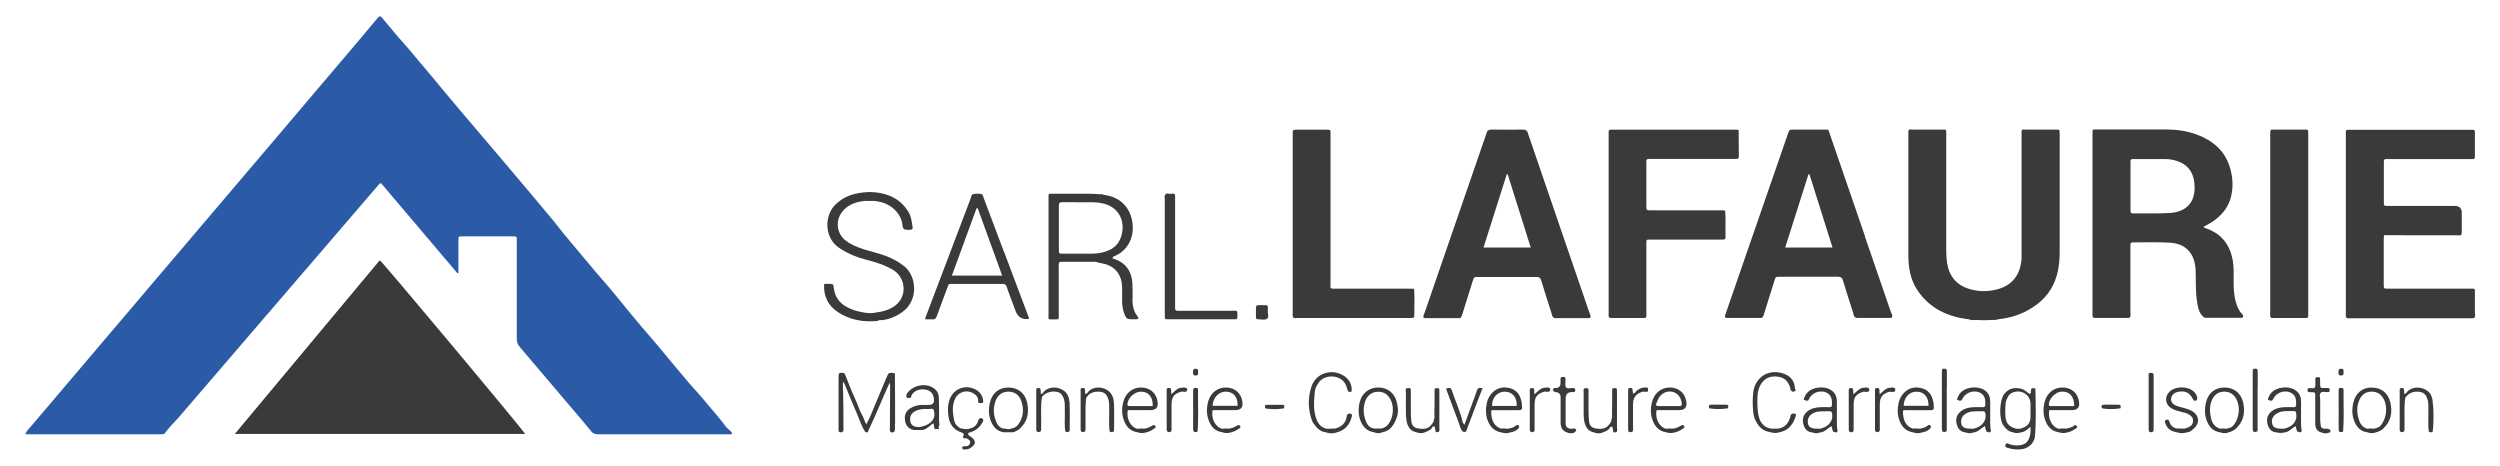
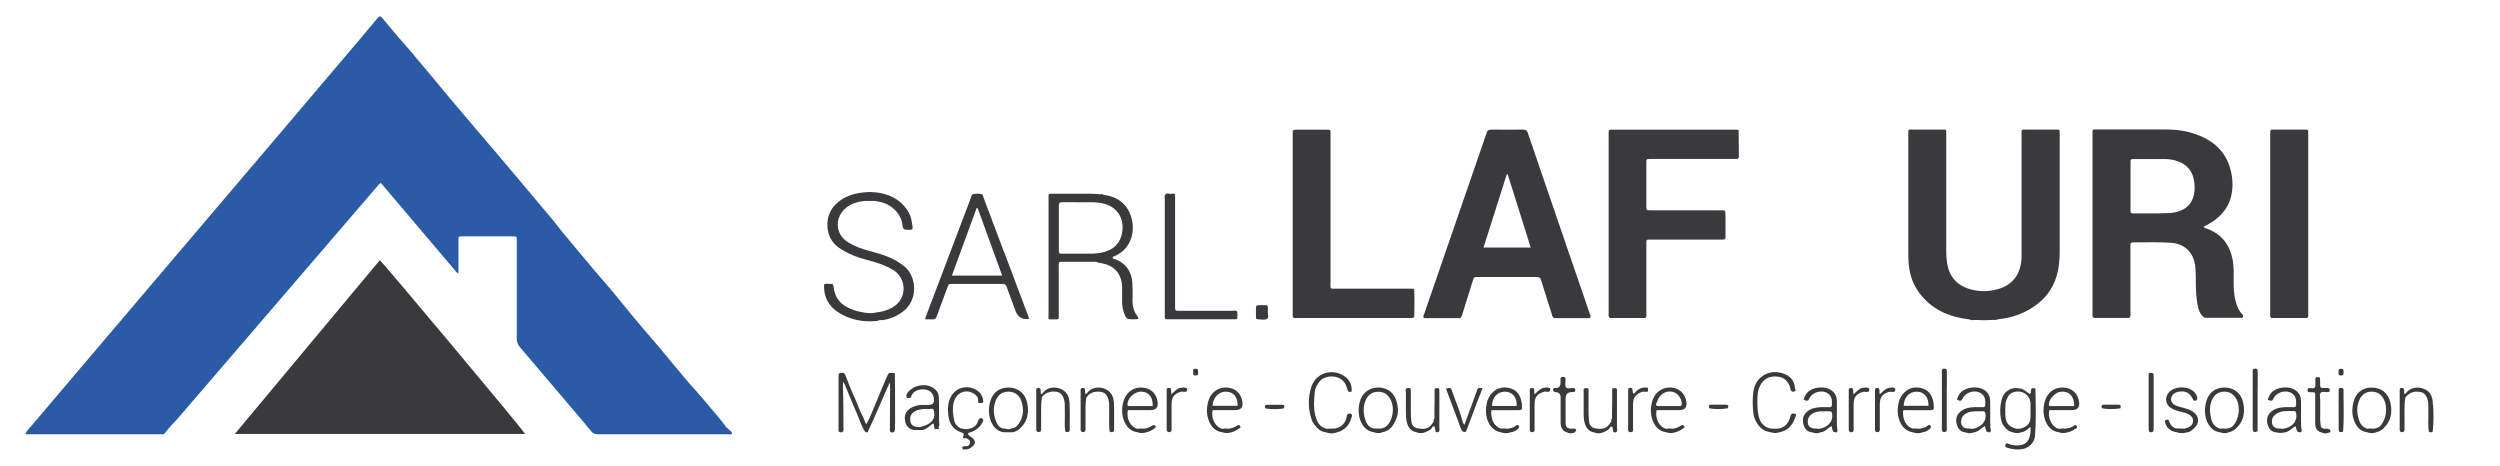
<svg xmlns="http://www.w3.org/2000/svg" id="Calque_3" viewBox="0 0 240 44.74">
  <defs>
    <style>.cls-1{fill:#3a3a3c;}.cls-2{fill:#2b5aa6;}</style>
  </defs>
  <path class="cls-2" d="m69.77,41.07c-.3-.41-.62-.82-.95-1.2-.74-.87-1.46-1.76-2.23-2.6-.67-.73-1.28-1.52-1.93-2.27-.64-.74-1.23-1.51-1.88-2.25-.74-.84-1.46-1.71-2.18-2.57-.86-1.03-1.68-2.09-2.57-3.1-1.25-1.42-2.43-2.9-3.66-4.34-.42-.48-.79-1-1.2-1.5-.75-.91-1.51-1.81-2.27-2.71-1.88-2.23-3.76-4.46-5.66-6.68-.88-1.02-1.74-2.06-2.61-3.09-.67-.8-1.32-1.62-2-2.4-.63-.72-1.21-1.48-1.86-2.19-.7-.77-1.35-1.59-2.02-2.38-.25-.3-.31-.29-.55,0-.62.74-1.23,1.48-1.86,2.22-1.28,1.51-2.56,3.02-3.84,4.52-1.3,1.53-2.6,3.07-3.9,4.6-7.87,9.26-15.75,18.51-23.61,27.78-.2.23-.44.44-.56.78h.38c4.18,0,8.36,0,12.54,0,.1,0,.19,0,.29,0,.08,0,.14-.04.19-.11.4-.56.91-1.03,1.36-1.55,6.34-7.37,12.67-14.74,19-22.11.1-.12.18-.27.38-.35,2.44,2.88,4.89,5.77,7.34,8.66.03-.01.07-.03.1-.04v-.47c0-.84,0-1.68,0-2.52,0-.54-.04-.51.49-.51,1.53,0,3.07,0,4.6,0,.57,0,.51-.03.51.53,0,3.1,0,6.2,0,9.3,0,.31.08.54.28.78,1.87,2.19,3.73,4.39,5.59,6.58.43.5.86,1.01,1.27,1.52.18.22.38.29.67.29,4.17,0,8.33,0,12.5,0,.12,0,.25.05.37-.06-.08-.27-.35-.37-.5-.57Z" />
  <path class="cls-1" d="m36.46,24.98c-4.62,5.54-9.25,11.08-13.92,16.68h27.88c-.45-.69-13.67-16.48-13.96-16.68Z" />
  <path class="cls-1" d="m214.61,28.91c-.15-.65-.19-1.3-.18-1.97,0-.66.03-1.32-.09-1.98-.27-1.42-1.02-2.45-2.4-2.98-.13-.05-.28-.07-.41-.2.35-.2.71-.37,1.03-.61.86-.62,1.45-1.42,1.66-2.47.18-.89.11-1.77-.15-2.63-.49-1.61-1.64-2.58-3.17-3.15-.95-.35-1.94-.49-2.94-.49-2.21,0-4.42,0-6.63,0-.14,0-.29-.02-.43.04,0,0,0,0,0,0,0,.1-.02.19-.02.29,0,5.77,0,11.55,0,17.32,0,.13-.03.26.05.38.06.07.14.06.22.06,1.03,0,2.07,0,3.1,0,.08,0,.16.02.22-.06.11-.16.05-.35.05-.52,0-2.03,0-4.06,0-6.1,0-.11,0-.23,0-.34,0-.16.06-.23.23-.23,1.19,0,2.39-.04,3.58.03,1.49.09,2.33,1,2.44,2.5.03.48.02.97.03,1.45,0,.65.04,1.29.15,1.93.09.48.2.95.62,1.27.04.02.08.06.13.06,1.19,0,2.38,0,3.57,0,0,0,.01-.03.02-.04.13-.16.01-.26-.09-.37-.32-.34-.47-.76-.58-1.2Zm-6.41-8.46c-1.14.07-2.29.02-3.43.04-.25,0-.24-.13-.24-.3,0-.77,0-1.55,0-2.32,0-.74,0-1.48,0-2.22,0-.38,0-.38.36-.38.98,0,1.97,0,2.95,0,.39,0,.77.06,1.14.18.99.32,1.55,1.02,1.67,2.04.22,1.8-.63,2.86-2.44,2.97Z" />
  <path class="cls-1" d="m197.71,12.49h0s0,0,0,0h0c-.08-.04-.15-.05-.23-.05,0,0,0,0,0,0-.04,0-.08,0-.12,0s-.08,0-.12,0c-.87,0-1.74,0-2.62,0-.62,0-.55-.08-.55.53,0,3.7,0,7.39,0,11.09,0,.24,0,.48,0,.73-.09,1.58-.89,2.61-2.35,2.99-.88.23-1.76.23-2.63-.03-1.26-.37-1.97-1.22-2.17-2.51-.06-.37-.08-.74-.08-1.11,0-2.73,0-5.46,0-8.18,0-1.02,0-2.03,0-3.05,0-.52.03-.46-.48-.46-.87,0-1.74,0-2.62,0-.6,0-.54-.09-.54.54,0,3.73,0,7.46,0,11.19,0,.32,0,.65.02.97.07.99.32,1.94.88,2.76,1.17,1.72,2.88,2.51,4.89,2.75.07.03.14.04.21.06.05,0,.1.02.15.02.03,0,.06,0,.08,0,.05,0,.1,0,.15-.01.06,0,.11,0,.17,0,.21.01.42.02.63.02.02,0,.03,0,.05,0,.29,0,.57-.01.86-.03.05,0,.1.01.15.01.15,0,.3-.03.44-.08,1.2-.12,2.31-.5,3.3-1.16.14-.09.28-.2.42-.3,1.05-.81,1.69-1.88,1.96-3.18.12-.59.17-1.18.17-1.78,0-3.77,0-7.54,0-11.31,0-.14-.01-.29-.02-.43Z" />
-   <path class="cls-1" d="m237.59,30.01c0-.6,0-1.19,0-1.79,0-.57.07-.51-.52-.51-2.61,0-5.22,0-7.83,0-.39,0-.4,0-.4-.4,0-1.48,0-2.96,0-4.45,0-.09.02-.19.04-.28,2.41,0,4.82,0,7.23.01.02,0,.03,0,.05,0,.05,0,.09-.01.13-.05,0,0,0,0,0,0,0,0,0,0,0,0,.01-.08.04-.16.04-.23,0-.63,0-1.26,0-1.89q0-.65-.67-.65c-2.13,0-4.26,0-6.39,0-.42,0-.42,0-.42-.42,0-.79,0-1.58,0-2.37,0-.48,0-.97,0-1.45,0-.17.04-.28.24-.26.11.01.23,0,.34,0,2.53,0,5.07,0,7.6,0,.11,0,.23,0,.34,0,.13,0,.22-.03.22-.18,0-.81,0-1.61,0-2.42,0-.14-.05-.21-.2-.21-.08,0-.16,0-.24,0-3.84,0-7.68,0-11.53,0-.44,0-.43-.02-.42.42,0,.03,0,.06,0,.1,0,5.68,0,11.36,0,17.04,0,.16-.04.32.05.47.13.11.28.06.42.06,3.82,0,7.65,0,11.47,0,.02,0,.04,0,.05,0,.12,0,.25.03.37-.05,0,0,0,0,0,0,0,0,0,0,0,0,.08-.15.04-.32.04-.47Z" />
-   <path class="cls-1" d="m179.05,22.71c-1.13-3.29-2.26-6.58-3.4-9.88-.15-.44-.06-.39-.53-.39-.97,0-1.94,0-2.91,0-.42,0-.42,0-.57.4-.02.06-.04.12-.06.18-1.99,5.74-3.97,11.48-5.96,17.22-.03.08-.04.15,0,.23.07.06.15.05.23.05,1.03,0,2.06,0,3.09,0,.09,0,.19.02.27-.06.09-.12.11-.26.16-.4.33-1.04.65-2.09.98-3.13.11-.35.12-.36.5-.36,1.87,0,3.74,0,5.6,0,.27,0,.39.08.47.34.31,1.03.64,2.06.97,3.08.05.16.05.35.2.47.06.07.14.06.22.06,1.03,0,2.06,0,3.09,0,.08,0,.16.01.23-.05.09-.19-.04-.34-.1-.5-.83-2.43-1.66-4.85-2.5-7.27Zm-7.67,1.05c.75-2.36,1.49-4.69,2.23-7.02.03,0,.07,0,.1,0,.73,2.33,1.47,4.66,2.21,7.02h-4.54Z" />
  <path class="cls-1" d="m146.69,12.79c-.1-.29-.24-.35-.52-.35-.98.01-1.97.02-2.95,0-.29,0-.46.07-.51.36-.01.06-.05.12-.07.18-1.96,5.68-3.92,11.36-5.88,17.05-.05.15-.16.28-.1.46.07.06.15.05.23.05,1.03,0,2.06,0,3.09,0,.09,0,.2.02.27-.06.09-.12.11-.26.16-.4.33-1.04.65-2.09.98-3.13.11-.35.12-.36.5-.36,1.87,0,3.73,0,5.6,0,.28,0,.39.08.47.34.31,1.03.64,2.06.97,3.08.05.16.05.35.2.47.06.07.15.06.22.06,1.03,0,2.06,0,3.09,0,.08,0,.16.01.23-.05.08-.13-.01-.25-.05-.37-1.98-5.78-3.97-11.55-5.94-17.33Zm-4.27,10.97c.75-2.36,1.49-4.7,2.23-7.03.03,0,.06,0,.09.01.73,2.33,1.47,4.66,2.21,7.02h-4.54Z" />
  <path class="cls-1" d="m165.63,20.25h0s0,0,0,0h0c-.1-.06-.21-.06-.32-.06-.07,0-.13,0-.2,0-2.21,0-4.42,0-6.63,0-.42,0-.43,0-.43-.41,0-1.19,0-2.39,0-3.58,0-.19,0-.39,0-.58,0-.35,0-.35.34-.36.1,0,.19,0,.29,0,2.55,0,5.1,0,7.65,0,.11,0,.23,0,.34,0,.18,0,.26-.05.26-.25-.01-.84-.02-1.68-.02-2.52h0s0,0,0,0h0s-.03,0-.05-.02c-.02,0-.05-.02-.07-.02-.03,0-.06,0-.09,0-.01,0-.02,0-.03,0-.04,0-.08,0-.12,0s-.08,0-.12,0c-3.84,0-7.67,0-11.51,0-.08,0-.16,0-.24,0-.2-.02-.26.08-.25.25,0,.08,0,.16,0,.24,0,5.69,0,11.38,0,17.07,0,.16-.04.32.05.47.04.02.09.05.13.05,1.09,0,2.18,0,3.27,0,.04,0,.09-.03.13-.05,0,0,0,0,0,0,0,0,0,0,0,0,.07-.15.05-.3.04-.46,0-.02,0-.04,0-.07,0-2.18,0-4.36,0-6.53,0-.45-.01-.42.42-.42,2.19,0,4.39,0,6.58,0,.11,0,.23,0,.34,0,.18.01.27-.05.26-.24-.02-.84.03-1.68-.03-2.51Z" />
  <path class="cls-1" d="m135.76,27.74h0s0,0,0,0c0,0,.01-.02.01-.02h-.01c-.18,0-.35-.01-.53-.01-2.27,0-4.55,0-6.82,0-.8,0-.68.09-.68-.65,0-4.71,0-9.42,0-14.13,0-.53.04-.47-.46-.48-.42,0-.84,0-1.26,0-.53,0-1.07,0-1.6,0-.22,0-.34.05-.31.29.01.08,0,.16,0,.24,0,5.68,0,11.36,0,17.03,0,.16-.04.32.05.47.11.1.25.05.37.05,3.61,0,7.22,0,10.83,0,.03,0,.06,0,.09,0,.1,0,.19.01.28-.06h0s0,0,0,0c.01-.02.03-.03.04-.05,0,0,.01-.02.01-.03,0-.22,0-.44.01-.67.01-.67.02-1.33-.03-2,0,0,0,0,0,0Z" />
  <path class="cls-1" d="m221.59,29.96c0-4.14,0-8.29,0-12.43,0-1.58,0-3.16,0-4.74,0-.34,0-.35-.34-.35-1.02,0-2.03,0-3.05,0-.08,0-.16,0-.23.05,0,0,0,0,0,0,0,.07-.01.14-.02.22s-.01.14-.01.22c0,5.69,0,11.38,0,17.07,0,.16-.05.32.06.47.02.05.07.06.12.06,1.1,0,2.19,0,3.29,0,.01,0,.02,0,.03,0,.03-.01.07-.03.1-.04,0,0,0,0,0,0,0,0,0,0,0,0h0s0,0,0,0h0c.08-.15.05-.3.05-.46,0-.02,0-.04,0-.07Z" />
  <path class="cls-1" d="m108.73,28.65c0-.48.01-.97-.02-1.45-.08-1.25-.73-2.06-1.9-2.39.01-.05.02-.11.03-.16-.03,0-.06.01-.08.02-.02,0-.03.02-.04.03,0-.01.02-.02.04-.03.02,0,.05-.02.08-.02,2.26-.83,2.3-3.5,1.23-4.85-.54-.67-1.29-.99-2.14-1.1-.08-.08-.18-.07-.29-.05-.32-.02-.64-.05-.96-.05-1.16,0-2.32,0-3.48,0-.62,0-.54-.07-.54.54,0,3.64,0,7.28,0,10.93,0,.68-.11.58.58.59.45,0,.4,0,.4-.43,0-1.5,0-3,0-4.5,0-.18-.03-.35.03-.53.09-.09.21-.07.32-.07,1.01,0,2.01,0,3.02,0,.13,0,.26-.01.37.07.29.07.6.1.88.2.89.31,1.42,1.07,1.46,2.08.02.47,0,.94,0,1.4,0,.42.06.84.21,1.23.18.48.27.54.77.54.11,0,.23,0,.34,0,.26-.01.31-.09.16-.28-.42-.51-.48-1.11-.49-1.73Zm-2.56-4.51c-.42.14-.85.2-1.28.21-.97,0-1.94,0-2.9,0-.33,0-.33,0-.34-.35,0-.71,0-1.42,0-2.13,0-.71,0-1.42,0-2.13,0-.25.08-.33.33-.33,1,.01,2,0,3,.01.29,0,.58.04.86.1,1.39.29,2.14,1.44,1.88,2.85-.17.89-.68,1.48-1.54,1.76Z" />
  <path class="cls-1" d="m86.77,25.54c-.4-.33-.85-.59-1.32-.8-.66-.3-1.37-.48-2.06-.67-.65-.18-1.29-.4-1.88-.75-.44-.26-.79-.61-.97-1.1-.31-.84-.01-1.74.74-2.32.5-.38,1.09-.54,1.71-.61.33,0,.66,0,.99,0,.22.04.45.07.66.13,1.1.3,1.93,1.23,2,2.24q.03.39.39.4c.11,0,.23,0,.34,0,.19.01.27-.08.24-.26-.08-.49-.12-.98-.38-1.42-.46-.78-1.11-1.33-1.96-1.64-1.03-.37-2.08-.38-3.15-.14-.74.17-1.38.51-1.93,1.05-1.06,1.03-1.08,3.16.34,4.13.45.31.94.56,1.45.77.62.25,1.26.4,1.89.58.65.19,1.28.43,1.87.78,1.3.8,1.42,2.79-.11,3.63-.46.25-.95.39-1.47.45-.43.1-.85.09-1.28,0-.59-.09-1.15-.26-1.68-.57-.67-.39-1.05-.98-1.15-1.74-.06-.43-.06-.43-.47-.43-.16,0-.32-.04-.47.05,0,0,0,0,0,0-.05,1.14.38,2.04,1.34,2.67,1.16.76,2.44.97,3.79.84.15-.11.32-.08.49-.08.72-.1,1.36-.38,1.94-.81,1.47-1.08,1.39-3.35.11-4.39Z" />
  <path class="cls-1" d="m96.37,24.15c-.65-1.72-1.29-3.44-1.94-5.15-.05-.13-.05-.32-.2-.36-.26-.07-.55-.06-.81,0-.18.03-.18.25-.23.39-1.41,3.72-2.82,7.44-4.23,11.15-.06.15-.14.29-.13.48.21,0,.42-.02.63,0,.27.03.39-.08.48-.33.36-1,.74-1.99,1.11-2.99.1-.11.24-.08.36-.08,1.59,0,3.18,0,4.77,0,.11,0,.23-.02.32.06.14.11.16.28.21.42.27.71.53,1.42.79,2.13q.32.86,1.27.75c.02-.15-.06-.28-.11-.41-.76-2.02-1.52-4.04-2.28-6.06Zm-4.99,2.31c.79-2.17,1.58-4.32,2.37-6.47.04,0,.08,0,.11,0,.78,2.14,1.56,4.29,2.35,6.47h-4.83Z" />
  <path class="cls-1" d="m118.35,29.84c-1.65,0-3.29,0-4.94,0-.11,0-.23,0-.34,0-.18,0-.27-.07-.26-.26,0-.11,0-.23,0-.34,0-3.36,0-6.71,0-10.07,0-.13,0-.26,0-.39-.02-.27-.24-.19-.37-.17-.21.03-.5-.17-.62.16-.04.12,0,.26,0,.39,0,1.82,0,3.65,0,5.47s0,3.65,0,5.47c0,.1,0,.19,0,.29-.01.18.04.28.24.26.1,0,.19,0,.29,0,1.97,0,3.94,0,5.91,0,.11,0,.23,0,.34,0,.07,0,.13-.01.17-.07.03-.05.03-.62,0-.67-.11-.13-.27-.08-.41-.08Z" />
  <path class="cls-1" d="m121.71,29.88c.01-.13,0-.26,0-.39,0-.11-.03-.2-.16-.19-.32.02-.64-.07-.95.05,0,0,0,0,0,0-.03.18-.03.35-.03.53,0,.18,0,.35,0,.53,0,.12,0,.24.17.24.3,0,.66.11.9-.05.2-.13.05-.48.07-.73Z" />
  <path class="cls-1" d="m85.93,40.66c0-1.61,0-3.22-.02-4.83h0s0,0,0,0h0c-.45-.06-.56-.08-.68.14-.04.07-.08.17-.14.3-.49,1.17-.98,2.34-1.47,3.52-.13.31-.27.62-.46.94-.17-.3-.24-.61-.39-.87-.28-.49-.42-1.03-.66-1.53-.37-.78-.67-1.6-.99-2.4-.04-.09-.09-.11-.17-.13-.38-.05-.45,0-.45.39,0,1.64,0,3.28,0,4.93,0,.11-.02.23.04.33.02,0,.03.02.05.02.1.05.2.05.29-.01.01,0,.02-.01.03-.02.11-.14.06-.31.06-.47,0-1.29,0-2.57-.05-3.86,0-.13,0-.27,0-.45.08.09.12.12.14.16.4.95.77,1.91,1.19,2.85.26.59.43,1.23.8,1.77.02.01.03.02.05.03.07.04.13.06.18.03.04-.02.06-.07.08-.16.73-1.51,1.34-3.08,2.05-4.61.04.16.05.31.04.46,0,1.26-.01,2.52-.02,3.78,0,.16-.04.32.04.48.02,0,.03.02.05.03.09.05.19.05.28,0,.02,0,.03-.02.05-.03.1-.21.07-.44.06-.66,0-.03,0-.06,0-.09Z" />
  <path class="cls-1" d="m195.38,37.29c-.38-.05-.37-.05-.42.28-.01.09.03.2-.12.25-.28-.19-.51-.45-.89-.52-.65-.13-1.15.02-1.54.52-.47.6-.54,2.4-.07,3.04.23.32.5.59.91.64.26.11.51.1.77,0,.36-.02.59-.28.91-.52,0,.19,0,.31,0,.44,0,.11-.02.22-.04.33-.13.68-.5.99-1.2,1.01-.31,0-.6-.03-.88-.16-.13-.06-.24-.08-.29.11-.05.18.03.23.17.27.48.16.98.22,1.48.13.64-.12,1.14-.64,1.19-1.24.12-1.52.07-3.05.04-4.58,0,0,0,0,0,0Zm-1.32,3.83s-.09.03-.14.04c-.12,0-.25,0-.37,0,.09.04.19.05.28.03-.09.02-.19.01-.28-.03-.74-.22-1-.55-1.04-1.31-.02-.36,0-.71.02-1.06.01-.3.15-.54.28-.78.2-.36.83-.52,1.29-.37.52.17.82.59.83,1.16,0,.39,0,.77,0,1.16,0,.63-.25.97-.87,1.16Z" />
  <path class="cls-1" d="m129.67,39.72s-.05-.03-.08-.03c-.03,0-.05.01-.08.03-.18,0-.21.14-.23.25,0,.02,0,.03,0,.05-.12.64-.52.98-1.12,1.12-.27,0-.54.01-.8.02-.5-.11-.79-.42-.97-.89-.34-.87-.25-1.77-.17-2.66.03-.37.23-.69.46-.99.56-.7,2.23-.72,2.59.53.04.14.09.27.14.41.03.02.06.03.09.05.09.03.18.03.26-.05h0s0,0,0,0c.04-.63-.21-1.1-.67-1.43-.07-.05-.14-.09-.21-.13-1.16-.63-2.57-.13-2.98,1.11-.36,1.09-.34,2.22.07,3.31.02.06.05.12.09.17.31.46.66.86,1.26.92.04.01.08.03.12.04.12.03.25.05.37.05.02,0,.04,0,.06,0,.02,0,.04,0,.06,0,.12-.01.25-.04.37-.08.81-.2,1.27-.73,1.47-1.52.03-.11.07-.22-.09-.26Z" />
  <path class="cls-1" d="m191.06,38.54c0-.39-.12-.73-.42-.99-.64-.55-1.93-.45-2.47.2-.14.16-.21.36-.29.55-.03.07.05.1.12.12.1.07.21.07.32,0,.02-.04.05-.08.07-.12.3-.66,1.19-.93,1.79-.54.4.26.42.65.41,1.07,0,.18-.05.26-.25.26-.29-.01-.58-.01-.87,0-.46.02-.9.12-1.26.42-.41.34-.49.78-.35,1.27.12.41.38.7.84.73.26.11.52.11.77,0,.44-.03.7-.41,1.09-.61.02.11.03.19.05.26.03.09.06.18.1.27.15.04.33.2.42-.08-.06-.27-.07-.54-.07-.82,0-.66,0-1.32,0-1.98Zm-1.69,2.62s0,0,0,0c-.16,0-.32-.01-.48-.02.12.06.24.08.36.05-.12.02-.24.01-.36-.05-.29-.04-.54-.14-.6-.45-.07-.35.01-.67.31-.9.24-.19.51-.27.8-.29.32-.03.64,0,.96-.02.16,0,.21.06.24.22.14.81-.48,1.35-1.23,1.47Z" />
  <path class="cls-1" d="m176.34,38.54c0-.39-.12-.73-.42-.99-.64-.55-1.93-.45-2.47.2-.14.16-.21.36-.29.55-.03.07.05.1.12.12.1.07.21.07.32,0,.02-.04.05-.08.07-.12.3-.66,1.19-.93,1.79-.54.39.26.42.65.41,1.07,0,.18-.05.26-.25.26-.29-.01-.58-.01-.87,0-.46.02-.9.12-1.26.42-.41.34-.49.78-.35,1.27.12.41.38.7.84.73.26.11.52.11.77,0,.44-.03.7-.41,1.07-.6.09.18.06.38.17.52.15.04.33.2.42-.08-.06-.27-.07-.54-.07-.82,0-.66,0-1.32,0-1.98Zm-1.69,2.62s0,0,0,0c-.16,0-.32-.01-.48-.02.12.06.24.08.36.05-.12.02-.24.01-.36-.05-.29-.04-.54-.15-.6-.45-.07-.35.01-.67.31-.9.24-.19.51-.27.8-.29.32-.03.64,0,.96-.02.16,0,.21.06.24.22.14.81-.48,1.35-1.23,1.47Z" />
  <path class="cls-1" d="m220.9,38.54c0-.39-.12-.73-.42-.99-.64-.55-1.93-.45-2.47.2-.14.16-.21.36-.29.55-.03.07.05.1.12.12.1.07.21.07.32,0,.02-.04.05-.08.07-.12.3-.66,1.19-.93,1.79-.54.4.26.42.65.41,1.07,0,.18-.05.26-.25.26-.29-.01-.58-.01-.87,0-.46.02-.9.12-1.26.42-.41.34-.49.78-.35,1.27.12.41.38.7.84.73.26,0,.52,0,.77,0,.44-.03.69-.41,1.06-.59.1.18.06.37.18.51.15.03.33.19.42-.08-.06-.27-.07-.54-.07-.82,0-.66,0-1.32,0-1.98Zm-1.69,2.62s0,0,0,0c-.16,0-.32-.01-.48-.02.12.06.24.08.36.05-.12.02-.24.01-.36-.05-.29-.04-.53-.15-.6-.46-.09-.36.03-.67.32-.9.26-.21.57-.29.9-.31.27-.02.55,0,.82-.01.22-.01.25.09.27.29.11.78-.47,1.28-1.23,1.41Z" />
  <path class="cls-1" d="m172.22,39.72s-.05-.03-.08-.03c-.03,0-.05,0-.08.03-.14.03-.15.13-.18.24,0,.02,0,.03-.01.05-.17.62-.52,1.06-1.2,1.14-.2,0-.4,0-.6,0-.53-.06-.92-.37-1.12-.83-.03-.06-.05-.13-.07-.2-.2-.68-.18-1.37-.16-2.06.02-.46.12-.89.4-1.28.4-.57.97-.71,1.62-.61.59.09.93.47,1.11,1.01.04.12,0,.26.13.35.03.03.06.05.09.06.09.04.18,0,.27-.05.01-.01.02-.03.03-.04.03-.08-.04-.15-.06-.22,0-.01,0-.02,0-.04-.05-.79-.54-1.22-1.24-1.42-1.34-.39-2.57.42-2.75,1.8-.09.67-.07,1.35,0,2.02.03.27.11.54.24.78.29.57.71.98,1.38,1.06.04.01.08.03.12.04.16.04.32.05.47.04.12-.01.24-.04.36-.08.62-.13,1.01-.49,1.27-.98.09-.16.16-.34.22-.52.04-.11.08-.27-.13-.28Z" />
  <path class="cls-1" d="m90.19,40.84c-.06-.38-.04-.77-.04-1.16,0-.5,0-1-.02-1.5,0-.4-.19-.71-.52-.93-.78-.53-2.01-.26-2.53.52-.11.16-.1.29,0,.43.1,0,.21,0,.31,0,.1-.05.08-.17.12-.25.24-.46.81-.67,1.43-.53.45.11.69.42.72.96q.03.49-.49.49c-.23,0-.45,0-.68,0-.37.02-.73.1-1.06.3-.45.27-.63.68-.55,1.19.07.49.34.82.84.92.28,0,.56,0,.84,0,.42-.08.69-.41,1.02-.64.15.18.02.41.18.55.13-.02.25-.02.38.01.02-.07,0-.13-.07-.17,0,0,0,0,0,0,.08-.05.09-.12.08-.21Zm-.64-.53c-.26.36-.63.54-1.05.64-.2.09-.4.03-.6.02-.31-.08-.48-.26-.52-.6-.04-.36.07-.63.36-.83.26-.18.56-.24.87-.27.14-.01.29-.02.43,0,.21.03.52-.14.6.11.09.29.11.64-.1.93Z" />
  <path class="cls-1" d="m94.28,40.17c-.16-.08-.33.02-.38.22-.11.42-.39.67-.81.75-.24.11-.48.04-.72.01-.19,0-.31-.13-.45-.24-.29-.24-.33-.57-.38-.9-.1-.58-.11-1.16.14-1.71.31-.68,1.11-.93,1.75-.55.27.16.5.38.47.73-.02.29.18.2.32.21.21,0,.17-.15.16-.27-.06-.45-.3-.77-.68-1-.94-.54-2.09-.16-2.5.84-.23.55-.23,1.13-.15,1.71.11.74.48,1.28,1.21,1.53.17.06.37.13.2.39-.04.05-.02.16.09.19.13-.02.25-.04.35.07.19.08.29.23.21.42-.06.16-.18.3-.39.26-.06,0-.13,0-.19.02-.25.04-.17.17-.08.3.14,0,.28-.01.42-.02.07-.03.16-.04.22-.08.66-.39.67-.77.01-1.19-.08-.05-.17-.12-.16-.22.01-.12.14-.11.22-.14.52-.17.92-.49,1.17-.97.06-.11.12-.29-.06-.37Z" />
  <path class="cls-1" d="m160.4,37.2c-.84-.04-1.55.47-1.79,1.33-.18.65-.18,1.31.09,1.94.23.54.61.93,1.23,1.02.31.12.63.1.94,0,.25-.07.47-.18.68-.34.09-.07.21-.09.14-.22-.06-.14-.17-.16-.31-.07-.22.13-.44.24-.7.28-.23.03-.47-.04-.7.03-.68-.13-1.13-1.02-.94-1.8.72,0,1.44,0,2.17,0q.8,0,.68-.8c-.11-.81-.69-1.33-1.51-1.37Zm.82,1.78c-.34,0-.68,0-1.01,0-.32,0-.64,0-.97,0-.25,0-.31-.07-.22-.28.1-.22.17-.45.32-.64.34-.42.84-.58,1.34-.41.42.14.73.59.77,1.08.01.19-.04.26-.23.26Z" />
  <path class="cls-1" d="m185.57,38.45c-.18-.79-.71-1.2-1.5-1.25-1.01-.06-1.64.75-1.8,1.46-.13.58-.13,1.16.08,1.72.23.6.64,1.02,1.31,1.13.29.11.58.1.87,0,.29-.04.54-.15.75-.36.1-.09.12-.2.04-.3-.07-.09-.18-.06-.25,0-.21.19-.48.25-.74.3-.23.03-.46-.06-.7,0-.67-.24-.97-.81-.94-1.73.15-.08.31-.04.47-.04.65,0,1.29,0,1.94,0,.58,0,.58,0,.53-.59,0-.11-.03-.22-.06-.33Zm-2.82.51c.03-.82.55-1.37,1.26-1.36.71.01,1.14.52,1.13,1.36h-2.39Z" />
  <path class="cls-1" d="m146.04,38.45c-.18-.79-.71-1.2-1.5-1.25-1.01-.06-1.64.75-1.8,1.46-.13.58-.13,1.16.08,1.72.23.6.64,1.02,1.31,1.13.29.11.58.1.87,0,.29-.04.54-.15.75-.36.1-.09.12-.2.04-.3-.07-.09-.18-.06-.25,0-.21.19-.48.25-.74.3-.23.03-.46-.06-.7,0-.67-.24-.97-.81-.94-1.74.15-.06.31-.03.47-.03.65,0,1.29,0,1.94,0,.58,0,.58,0,.53-.59,0-.11-.03-.22-.06-.33Zm-.44.52h-2.36c-.03-.77.5-1.37,1.22-1.37.73,0,1.19.55,1.14,1.37Z" />
  <path class="cls-1" d="m198.09,37.2c-.84-.04-1.55.47-1.79,1.33-.18.65-.18,1.31.09,1.94.23.54.61.93,1.23,1.02.31.12.63.1.94,0,.28-.05.49-.23.73-.35.12-.06.13-.13.09-.21-.06-.11-.17-.18-.27-.08-.2.21-.48.21-.73.29-.23.03-.47-.04-.7.03-.67-.13-1.13-1.01-.94-1.8.72,0,1.44,0,2.17,0q.8,0,.68-.8c-.11-.81-.69-1.33-1.5-1.37Zm-1.27,1.78c-.1,0-.13-.06-.13-.16.02-.55.63-1.18,1.18-1.22.79-.06,1.27.46,1.25,1.38-.77,0-1.54,0-2.3,0Z" />
  <path class="cls-1" d="m227.66,37.2c-.88.01-1.52.53-1.74,1.45-.14.6-.14,1.22.1,1.8.23.56.6.97,1.24,1.05.29.11.57.11.86,0,.24-.07.46-.17.65-.34.77-.7.93-1.57.7-2.53-.22-.93-.89-1.43-1.81-1.42Zm.86,3.68c-.17.18-.38.21-.6.27,0,0,0,0,0,0-.2.03-.4-.07-.6.02.12,0,.25.03.38.03-.12,0-.25-.03-.38-.03-.41-.09-.67-.36-.81-.73-.27-.7-.31-1.41.02-2.11.23-.48.61-.73,1.15-.73.54,0,.92.25,1.16.72.41.78.26,1.92-.33,2.57Z" />
  <path class="cls-1" d="m213.56,37.2c-.93,0-1.59.53-1.8,1.49-.13.61-.12,1.22.13,1.8.23.53.6.93,1.23,1.01.29.11.57.12.86,0,.24-.07.46-.17.65-.34.75-.67.91-1.51.73-2.44-.18-.95-.87-1.51-1.79-1.52Zm.81,3.68c-.17.18-.38.21-.6.27,0,0,0,0,0,0-.2.03-.4-.07-.6.02.13,0,.26.03.39.03-.13,0-.26-.03-.39-.03-.5-.15-.78-.48-.9-.99-.15-.63-.18-1.24.1-1.83.23-.47.59-.74,1.13-.75.56-.01.95.25,1.2.73.41.78.25,1.92-.34,2.56Z" />
  <path class="cls-1" d="m132.26,37.2c-.85.02-1.52.56-1.73,1.41-.15.61-.14,1.23.09,1.81.23.57.64.99,1.3,1.08.26.11.52.11.79,0,.81-.15,1.15-.78,1.39-1.46.17-.48.11-.99-.02-1.48-.23-.87-.92-1.38-1.81-1.36Zm.84,3.7c-.15.14-.32.2-.5.24-.19,0-.39,0-.58,0,.1.04.19.07.29.07-.1,0-.19-.02-.29-.07-.51-.01-.77-.35-.92-.76-.2-.55-.25-1.13-.09-1.7.21-.76.76-1.15,1.5-1.06.32.04.58.18.78.43.64.77.54,2.18-.19,2.87Z" />
  <path class="cls-1" d="m96.82,37.2c-.92,0-1.59.53-1.8,1.49-.13.61-.12,1.22.13,1.8.23.53.6.93,1.23,1.01.29,0,.57,0,.86,0,.24-.07.46-.17.65-.34.75-.67.91-1.51.73-2.44-.18-.95-.87-1.51-1.79-1.52Zm.88,3.61c-.17.22-.4.3-.66.34-.17.08-.34.07-.5,0-.46.04-.73-.27-.88-.61-.28-.63-.34-1.31-.11-1.98.21-.63.65-.96,1.25-.96.6,0,1.06.31,1.26.94.26.81.19,1.58-.36,2.27Z" />
  <path class="cls-1" d="m210.49,39.49c-.26-.16-.55-.25-.85-.33-.23-.06-.47-.12-.69-.2-.38-.14-.56-.41-.52-.72.04-.3.3-.55.65-.62.73-.15,1.14.07,1.49.79.03.02.05.04.08.05.08.03.16.01.24-.04,0,0,0,0,0,0,0,0,0,0,0,0,.11-.26,0-.47-.14-.66-.02-.03-.04-.05-.06-.08-.54-.64-1.88-.65-2.45-.04-.47.5-.37,1.21.22,1.56.31.18.65.27,1,.35.22.05.44.11.64.22.25.14.45.33.43.64-.01.3-.18.51-.46.62-.12.05-.24.08-.36.12-.2,0-.4-.01-.6-.02h0s0,0,0,0c-.04,0-.09,0-.13,0-.04,0-.09,0-.14-.02-.29-.11-.48-.3-.56-.59-.05-.18-.16-.29-.34-.21-.19.08-.09.23-.05.36.18.51.56.75,1.07.82.04.01.08.03.12.04.16.04.32.06.48.05.12,0,.24-.03.36-.08.04,0,.08,0,.11,0,.22-.04.38-.18.54-.33.03-.02.05-.05.08-.07.55-.5.47-1.21-.16-1.6Z" />
  <path class="cls-1" d="m138.18,41.15c0-1.18,0-2.35,0-3.53,0-.39,0-.39-.46-.33,0,0,0,0,0,0,0,.84,0,1.69-.02,2.53,0,.15.06.32-.07.46h-.03s.02.03.03.03c.03.04.04.08.01.13-.37.63-.66.82-1.51.69-.39-.06-.59-.29-.64-.69-.04-.3-.05-.61-.05-.91,0-.6,0-1.19,0-1.79,0-.49,0-.49-.25-.49-.38,0-.21.3-.22.46-.02.68,0,1.35,0,2.03,0,.28.03.55.09.81.13.51.4.86.94.95.15.07.3.09.46.08.1,0,.2-.03.31-.07.26-.11.54-.19.7-.44.02-.04.04-.08.06-.12.07,0,.13,0,.2,0,.03.16.06.32.09.49.03.02.05.03.08.04.08.03.16.01.24-.04,0,0,0,0,0,0,0,0,0,0,0,0,.04-.06.05-.14.05-.21,0,0,0,0,0,0,0-.02,0-.05,0-.07Z" />
  <path class="cls-1" d="m155.23,41.15c0-1.18,0-2.35,0-3.53,0-.39,0-.39-.46-.33,0,0,0,0,0,0,0,.84,0,1.69-.02,2.53,0,.15.06.32-.07.46h-.03s.02.03.03.03c.03.04.04.08.01.13-.37.62-.66.82-1.5.69-.4-.06-.6-.28-.64-.69-.03-.3-.05-.61-.05-.91,0-.63,0-1.25,0-1.88,0-.18.08-.4-.25-.39-.31,0-.22.22-.22.37,0,.69,0,1.38,0,2.08,0,.29.02.58.09.86.13.5.4.86.94.95.15.07.3.09.46.08.1,0,.2-.03.31-.07.26-.11.54-.19.7-.44.02-.04.04-.08.06-.12.07,0,.13,0,.2,0,.03.16.06.32.09.49.03.02.05.03.08.04.08.03.16.01.24-.04,0,0,0,0,0,0,0,0,0,0,0,0,.04-.06.05-.14.05-.21,0,0,0,0,0,0,0-.02,0-.05,0-.07Z" />
  <path class="cls-1" d="m233.56,38.9c0-.12-.02-.24-.02-.36-.03-.35-.16-.75-.48-1-.6-.46-1.52-.45-1.99.09-.07.08-.11.21-.26.18,0-.14-.01-.29-.03-.43-.01-.13-.12-.13-.21-.13-.1,0-.19.02-.2.15,0,.06,0,.13,0,.19,0,1.19,0,2.38,0,3.57,0,.1-.01.2.06.27.11.08.23.08.34,0,0,0,0,0,0,0,0,0,0,0,0,0,.11-.16.05-.34.06-.51.03-.88-.05-1.76.06-2.63.02-.02.03-.04.03-.06,0-.02,0-.04-.02-.06.22-.27.47-.46.8-.54.11-.02.22-.04.35-.03.57.01.83.21,1,.77.11.35.06.7.07,1.05.03.67-.06,1.35.05,2.02.13.08.25.09.37,0h0s0,0,0,0c.1-.84.09-1.68.04-2.52Z" />
  <path class="cls-1" d="m141.74,37.63c-.14.37-.27.75-.41,1.12-.24.66-.48,1.32-.74,2.02-.08-.1-.15-.15-.17-.22-.22-1.02-.67-1.96-1-2.95-.13-.39-.14-.39-.58-.31,0,.05,0,.1.02.14.4,1.07.79,2.14,1.2,3.21.1.26.14.56.36.77.11.09.22.08.33,0,0,0,0,0,0,0,0,0,0,0,0,0,.36-.93.69-1.87,1.05-2.8.17-.45.35-.9.53-1.35-.45-.04-.45-.04-.59.35Z" />
  <path class="cls-1" d="m151.22,41.14c-.16,0-.32.01-.49.02-.28-.05-.41-.21-.43-.46,0-.04,0-.07,0-.11,0-.77,0-1.55,0-2.32q0-.62.59-.63s.1,0,.14,0c.14,0,.2-.05.2-.2,0-.15-.09-.18-.22-.19-.23-.03-.55.13-.68-.08-.11-.18-.04-.47-.04-.71,0-.02,0-.03,0-.05.01-.16-.05-.23-.22-.23-.18,0-.28.05-.26.25.01.11,0,.23,0,.34q0,.46-.44.48c-.09,0-.19-.03-.25.08-.08.14.02.29.22.31q.48.04.48.5c0,.81,0,1.61,0,2.42,0,.45.15.81.62.95.03.01.06.03.09.04.09.03.18.05.27.04,0,0,.02,0,.03,0,.02,0,.04,0,.06,0,.09-.01.18-.04.27-.07.06-.1.24-.18.12-.3-.02-.02-.04-.04-.07-.06Z" />
  <path class="cls-1" d="m223.5,41.16c-.13,0-.27,0-.4-.01-.18-.03-.3-.11-.31-.31-.02-.18-.05-.35-.05-.53,0-.64,0-1.29,0-1.93,0-.24-.11-.52.07-.69.14-.14.4-.03.61-.05.02,0,.03,0,.05,0,.11,0,.19-.03.18-.16,0-.12,0-.23-.17-.23-.16,0-.32,0-.48,0-.18.01-.26-.05-.26-.24,0-.26-.01-.51-.02-.77h0s0,0,0,0h0c-.34-.05-.42-.06-.45.12,0,.06,0,.14,0,.25,0,.02,0,.03,0,.05,0,.18.04.38-.04.52-.09.18-.32.05-.49.08-.02,0-.03,0-.05,0-.12,0-.16.06-.17.18,0,.14.05.21.19.21.1,0,.19,0,.29,0,.17,0,.28.04.26.24,0,.11,0,.22,0,.34,0,.8,0,1.61,0,2.41,0,.43.15.79.63.88.06.03.11.05.17.06.06.01.11.02.17.02.02,0,.04,0,.06,0,0,0,.02,0,.03,0,.09-.01.17-.04.26-.07.13,0,.15-.08.14-.17-.01-.13-.1-.17-.22-.17Z" />
  <path class="cls-1" d="m186.9,37.13c0-.5,0-1,0-1.5,0-.2-.09-.24-.26-.24-.27,0-.21.18-.22.33,0,1.82,0,3.64,0,5.46,0,.08.03.15.04.23.13.09.26.08.39,0,0,0,0,0,0,0h0c.07-.12.04-.25.04-.38,0-1.3,0-2.61,0-3.91Z" />
  <path class="cls-1" d="m216.74,37.13c0-.5,0-1,0-1.5,0-.2-.09-.24-.26-.24-.27,0-.21.18-.22.33,0,1.82,0,3.64,0,5.46,0,.08.03.15.04.23h0c.13.09.26.08.39,0,0,0,0,0,0,0,0,0,0,0,0,0,.07-.12.04-.25.04-.38,0-1.3,0-2.61,0-3.91Z" />
  <path class="cls-1" d="m206.75,41c0-1.21,0-2.42,0-3.62,0-.45,0-.9,0-1.35,0-.2-.1-.23-.27-.24-.28,0-.21.19-.21.34,0,1.69,0,3.38,0,5.07,0,.08.03.16.04.23.03.02.06.03.1.05.09.03.19.02.28-.05h0s0,0,0,0c.07-.1.06-.21.06-.32,0-.04,0-.07,0-.11Z" />
  <path class="cls-1" d="m157.92,37.2c-.32,0-.59.12-.83.34-.09.09-.14.22-.28.25-.1-.12-.06-.28-.09-.41-.03-.12-.11-.14-.21-.14-.22-.02-.21.13-.21.28,0,1.26,0,2.51,0,3.77,0,.05.03.09.04.14.13.08.26.08.39,0,0,0,0,0,0,0h0c.08-.15.04-.31.04-.47,0-.71,0-1.41,0-2.12,0-.68.26-1.02.91-1.24.02,0,.04,0,.07,0,.15,0,.31.05.46-.03,0,0,0,0,0,0,0,0,0,0,0,0,.02-.36.02-.37-.29-.37Z" />
  <path class="cls-1" d="m148.71,37.24s-.05-.01-.08-.02c-.04-.02-.07-.03-.11-.03-.04,0-.07,0-.11.03-.42-.03-.68.25-.97.52-.04.04-.09.08-.13.12-.01-.19-.03-.31-.03-.44,0-.16-.11-.17-.23-.17-.11,0-.18.04-.19.16,0,.06,0,.13,0,.19,0,1.19,0,2.37,0,3.56,0,.09-.01.19.06.27.11.08.23.08.34,0,0,0,0,0,0,0,0,0,0,0,0,0,.08-.11.07-.23.06-.35,0-.04,0-.08,0-.12,0-.71,0-1.42,0-2.13,0-.73.25-1.04.96-1.24.02,0,.04,0,.06,0,.14.01.29.07.43-.04,0,0,0,0,0,0,0,0,0,0,0,0,.06-.13.11-.27-.05-.32Z" />
  <path class="cls-1" d="m181.85,37.24s-.05-.01-.08-.02c-.04-.02-.07-.03-.11-.03-.04,0-.07,0-.11.03-.42-.02-.68.25-.97.52-.04.04-.08.08-.13.12-.01-.19-.03-.32-.03-.44,0-.16-.11-.17-.23-.17-.11,0-.19.04-.19.16,0,.06,0,.13,0,.19,0,1.19,0,2.38,0,3.56,0,.09-.01.19.06.27.11.08.23.08.34,0,0,0,0,0,0,0,0,0,0,0,0,0,.09-.13.07-.27.06-.41,0-.02,0-.04,0-.06,0-.71,0-1.42,0-2.12,0-.73.25-1.04.95-1.24.04,0,.08,0,.12.01.12.02.25.04.37-.04,0,0,0,0,0,0,0,0,0,0,0,0,.06-.14.1-.27-.05-.32Z" />
  <path class="cls-1" d="m179.33,37.24s-.05-.01-.08-.02c-.04-.02-.07-.03-.11-.03-.04,0-.07,0-.11.03-.42-.03-.68.25-.97.52-.04.04-.09.08-.13.12-.01-.19-.03-.31-.03-.44,0-.16-.11-.17-.23-.17-.11,0-.18.04-.19.16,0,.06,0,.13,0,.19,0,1.19,0,2.37,0,3.56,0,.09-.01.19.06.27.03.02.06.04.09.05.09.03.17.02.26-.04,0,0,0,0,0,0,0,0,0,0,0,0,.08-.11.07-.23.06-.35,0-.04,0-.08,0-.12,0-.71,0-1.42,0-2.13,0-.73.25-1.04.96-1.24.04,0,.08,0,.12.01.12.02.25.04.37-.04,0,0,0,0,0,0,0,0,0,0,0,0,.06-.13.11-.27-.05-.32Z" />
  <path class="cls-1" d="m224.98,37.43c0-.15-.08-.18-.21-.19-.28-.03-.27.15-.26.33,0,1.21,0,2.41,0,3.62,0,.08.03.15.04.23.13.09.26.09.39,0,0,0,0,0,0,0,0,0,0,0,0,0,.09-1.16.04-2.33.04-3.5,0-.17,0-.33,0-.5Z" />
  <path class="cls-1" d="m203.43,38.85s-.06,0-.09,0c-.45,0-.9,0-1.35,0-.27,0-.29.14-.19.35.58.1,1.17.09,1.76,0,0,0,0,0,0,0,0,0,0,0,0,0,.04-.16.07-.31-.11-.34Z" />
  <path class="cls-1" d="m165.68,38.85c-.46,0-.93,0-1.39,0-.27,0-.28.14-.19.35.59.1,1.17.09,1.76,0,0,0,0,0,0,0,0,0,0,0,0,0,.1-.2.1-.35-.17-.35Z" />
  <path class="cls-1" d="m123.15,38.86s-.06,0-.09,0c-.46,0-.93,0-1.39,0-.27,0-.28.14-.19.35.59.1,1.17.09,1.76,0,0,0,0,0,0,0,0,0,0,0,0,0,.09-.17.1-.31-.08-.34Z" />
  <path class="cls-1" d="m224.73,36.05c.23,0,.27-.12.25-.29,0-.19.04-.37-.25-.36-.21,0-.24.11-.23.27.01.16-.07.37.23.38Z" />
  <path class="cls-1" d="m109.64,37.2c-.84-.04-1.55.47-1.79,1.33-.18.65-.18,1.31.09,1.94.23.54.61.93,1.23,1.02.31.12.63.1.94,0,.25-.07.47-.18.68-.34.09-.07.21-.09.14-.22-.06-.14-.17-.16-.31-.07-.22.13-.44.24-.7.28-.23.03-.47-.04-.7.03-.68-.13-1.13-1.02-.94-1.8.72,0,1.44,0,2.17,0q.8,0,.68-.8c-.11-.81-.69-1.33-1.51-1.37Zm-1.23,1.78c-.11,0-.18-.03-.18-.16.04-.65.72-1.26,1.38-1.22.68.04,1.08.54,1.05,1.38-.75,0-1.5,0-2.26,0Z" />
  <path class="cls-1" d="m219.32,41.5c-.26,0-.52,0-.77,0,.26.11.52.11.77,0Z" />
  <path class="cls-1" d="m117.78,37.2c-.84-.04-1.55.47-1.79,1.33-.18.65-.18,1.31.09,1.94.23.54.61.93,1.23,1.02.31.12.63.1.94,0,.25-.07.47-.18.68-.34.09-.07.21-.09.14-.22-.06-.14-.17-.16-.31-.07-.22.13-.44.24-.7.28-.23.03-.47-.04-.7.03-.68-.13-1.13-1.02-.94-1.8.72,0,1.44,0,2.17,0q.8,0,.68-.8c-.11-.81-.69-1.33-1.51-1.37Zm-1.37,1.76c.02-.78.6-1.39,1.3-1.36.71.02,1.13.53,1.1,1.36h-2.4Z" />
-   <path class="cls-1" d="m115.02,37.43c0-.15-.08-.18-.21-.19-.28-.03-.27.15-.27.33,0,1.21,0,2.41,0,3.62,0,.08.03.15.05.23.13.09.26.08.38,0,0,0,0,0,0,0,0,0,0,0,0,0,.09-1.16.04-2.33.04-3.5,0-.17,0-.33,0-.5Z" />
  <path class="cls-1" d="m114.78,35.4c-.19,0-.26.08-.24.26.02.16-.09.37.21.39.22.01.29-.09.27-.24-.02-.21.06-.42-.24-.41Z" />
  <path class="cls-1" d="m102.17,37.54c-.59-.47-1.52-.46-1.98.09-.07.08-.11.21-.27.18,0-.14-.01-.29-.03-.43-.01-.13-.12-.13-.21-.13-.1,0-.19.02-.2.14,0,.06,0,.13,0,.19,0,1.19,0,2.38,0,3.57,0,.1-.01.2.06.27.11.08.23.08.35,0,0,0,0,0,0,0,0,0,0,0,0,0,.08-.12.07-.25.06-.38,0-.04,0-.09,0-.13.03-.93-.07-1.86.08-2.78.02-.04.05-.09.1-.14.04-.04.1-.1.22-.18.31-.18.59-.21.66-.22.05,0,.1,0,.15,0,.57,0,.82.21.99.77.1.33.06.67.07,1,.03.69-.06,1.38.05,2.06.13.07.25.09.37,0,0,0,0,0,0,0,0,0,0,0,0,0,.02-.03.05-.06.05-.08,0-.89.03-1.77-.01-2.66-.02-.42-.16-.86-.5-1.14Z" />
  <path class="cls-1" d="m113.84,37.24s-.05-.01-.08-.02c-.04-.02-.07-.03-.11-.03-.04,0-.07,0-.11.03-.04,0-.08,0-.12,0-.01,0-.03,0-.04,0-.38.05-.63.36-.93.63-.01-.19-.03-.31-.03-.44,0-.16-.11-.17-.23-.17-.11,0-.18.04-.19.16,0,.06,0,.13,0,.19,0,1.19,0,2.37,0,3.56,0,.09-.01.19.06.27.03.02.06.04.09.05.09.03.17.02.26-.04,0,0,0,0,0,0,0,0,0,0,0,0,.08-.11.07-.23.06-.35,0-.04,0-.08,0-.12,0-.71,0-1.42,0-2.13,0-.73.25-1.04.96-1.24.04,0,.08,0,.12.01.12.02.25.04.37-.04,0,0,0,0,0,0,0,0,0,0,0,0,.06-.13.11-.27-.05-.32Z" />
  <path class="cls-1" d="m106.43,37.54c-.59-.47-1.52-.46-1.98.09-.07.08-.11.21-.27.18,0-.14-.01-.29-.03-.43-.01-.13-.12-.13-.21-.13-.1,0-.19.02-.2.14,0,.06,0,.13,0,.19,0,1.19,0,2.38,0,3.57,0,.1-.01.2.06.27.03.02.06.04.09.05.09.03.17.02.26-.05,0,0,0,0,0,0h0c.08-.12.07-.25.06-.38,0-.04,0-.09,0-.13.02-.58-.01-1.16,0-1.74,0-.35.03-.69.08-1.04.04,0,.07,0,.09-.04,0-.01,0-.02,0-.04.23-.3.54-.42.89-.45.05,0,.1,0,.15,0,.57,0,.82.21.99.77.1.33.06.67.07,1,.03.69-.06,1.38.05,2.06.13.07.25.09.37,0,0,0,0,0,0,0,0,0,0,0,0,0,.02-.03.05-.06.05-.08,0-.89.03-1.77-.01-2.66-.02-.42-.16-.86-.5-1.14Z" />
</svg>